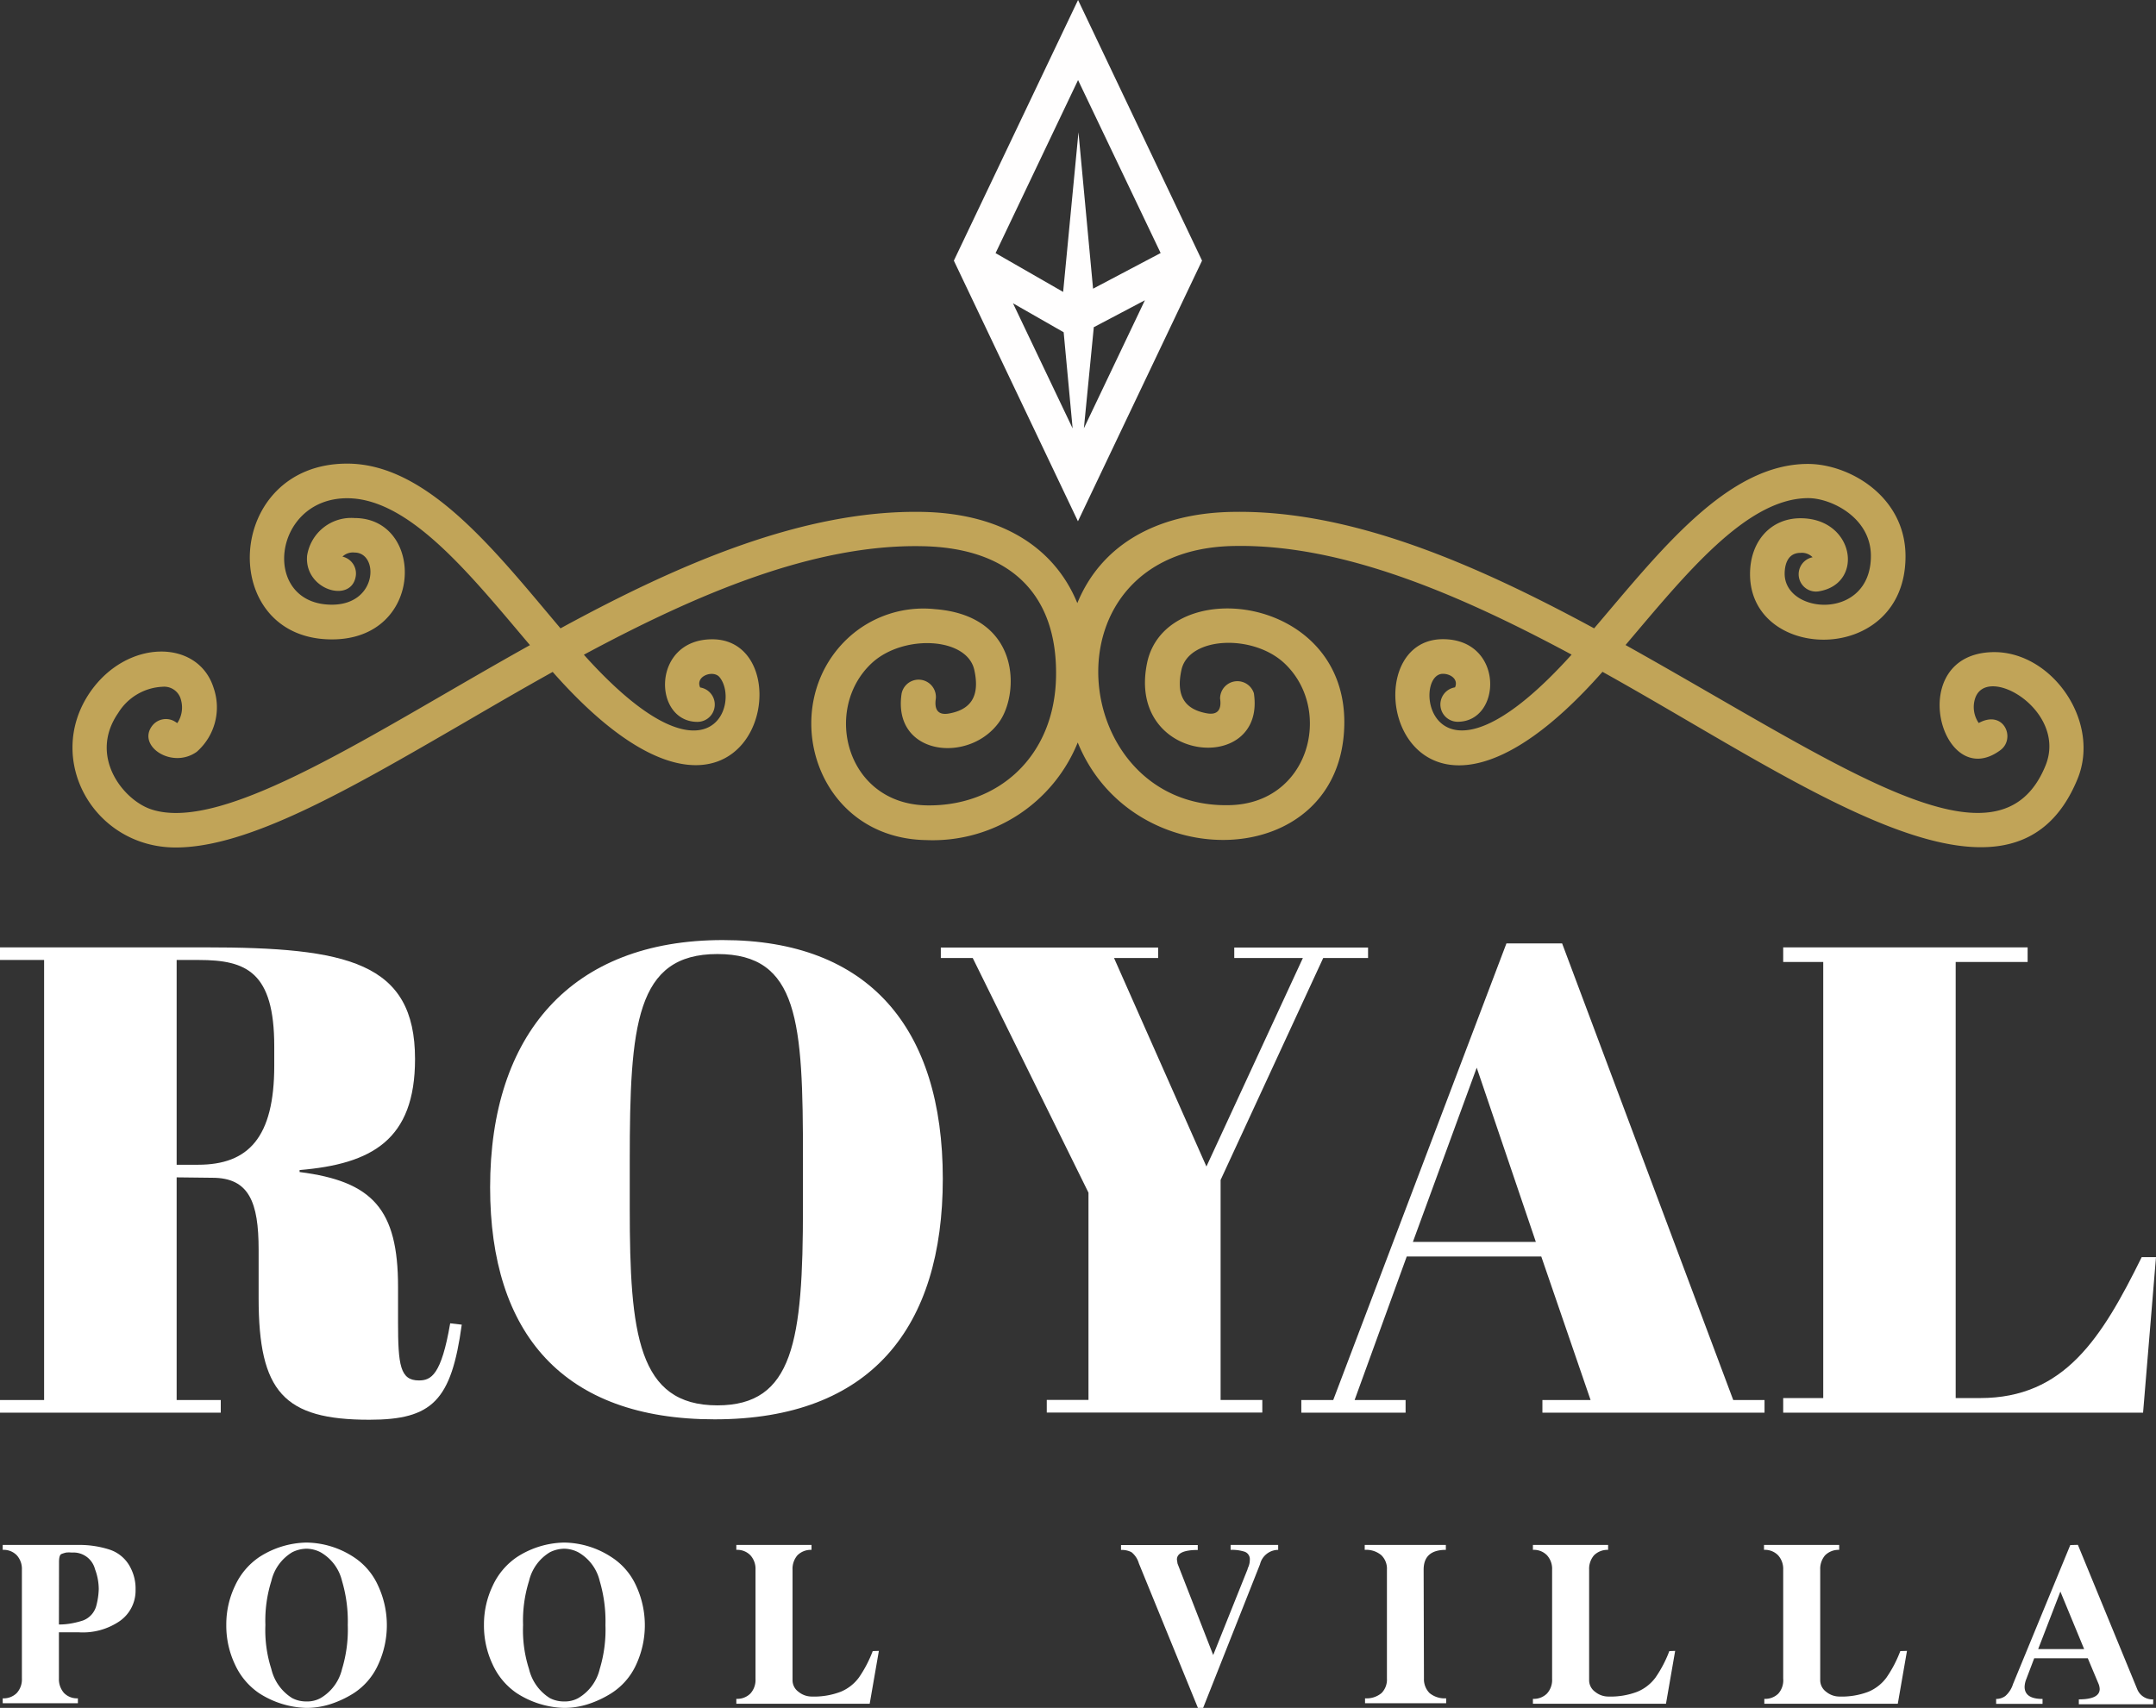
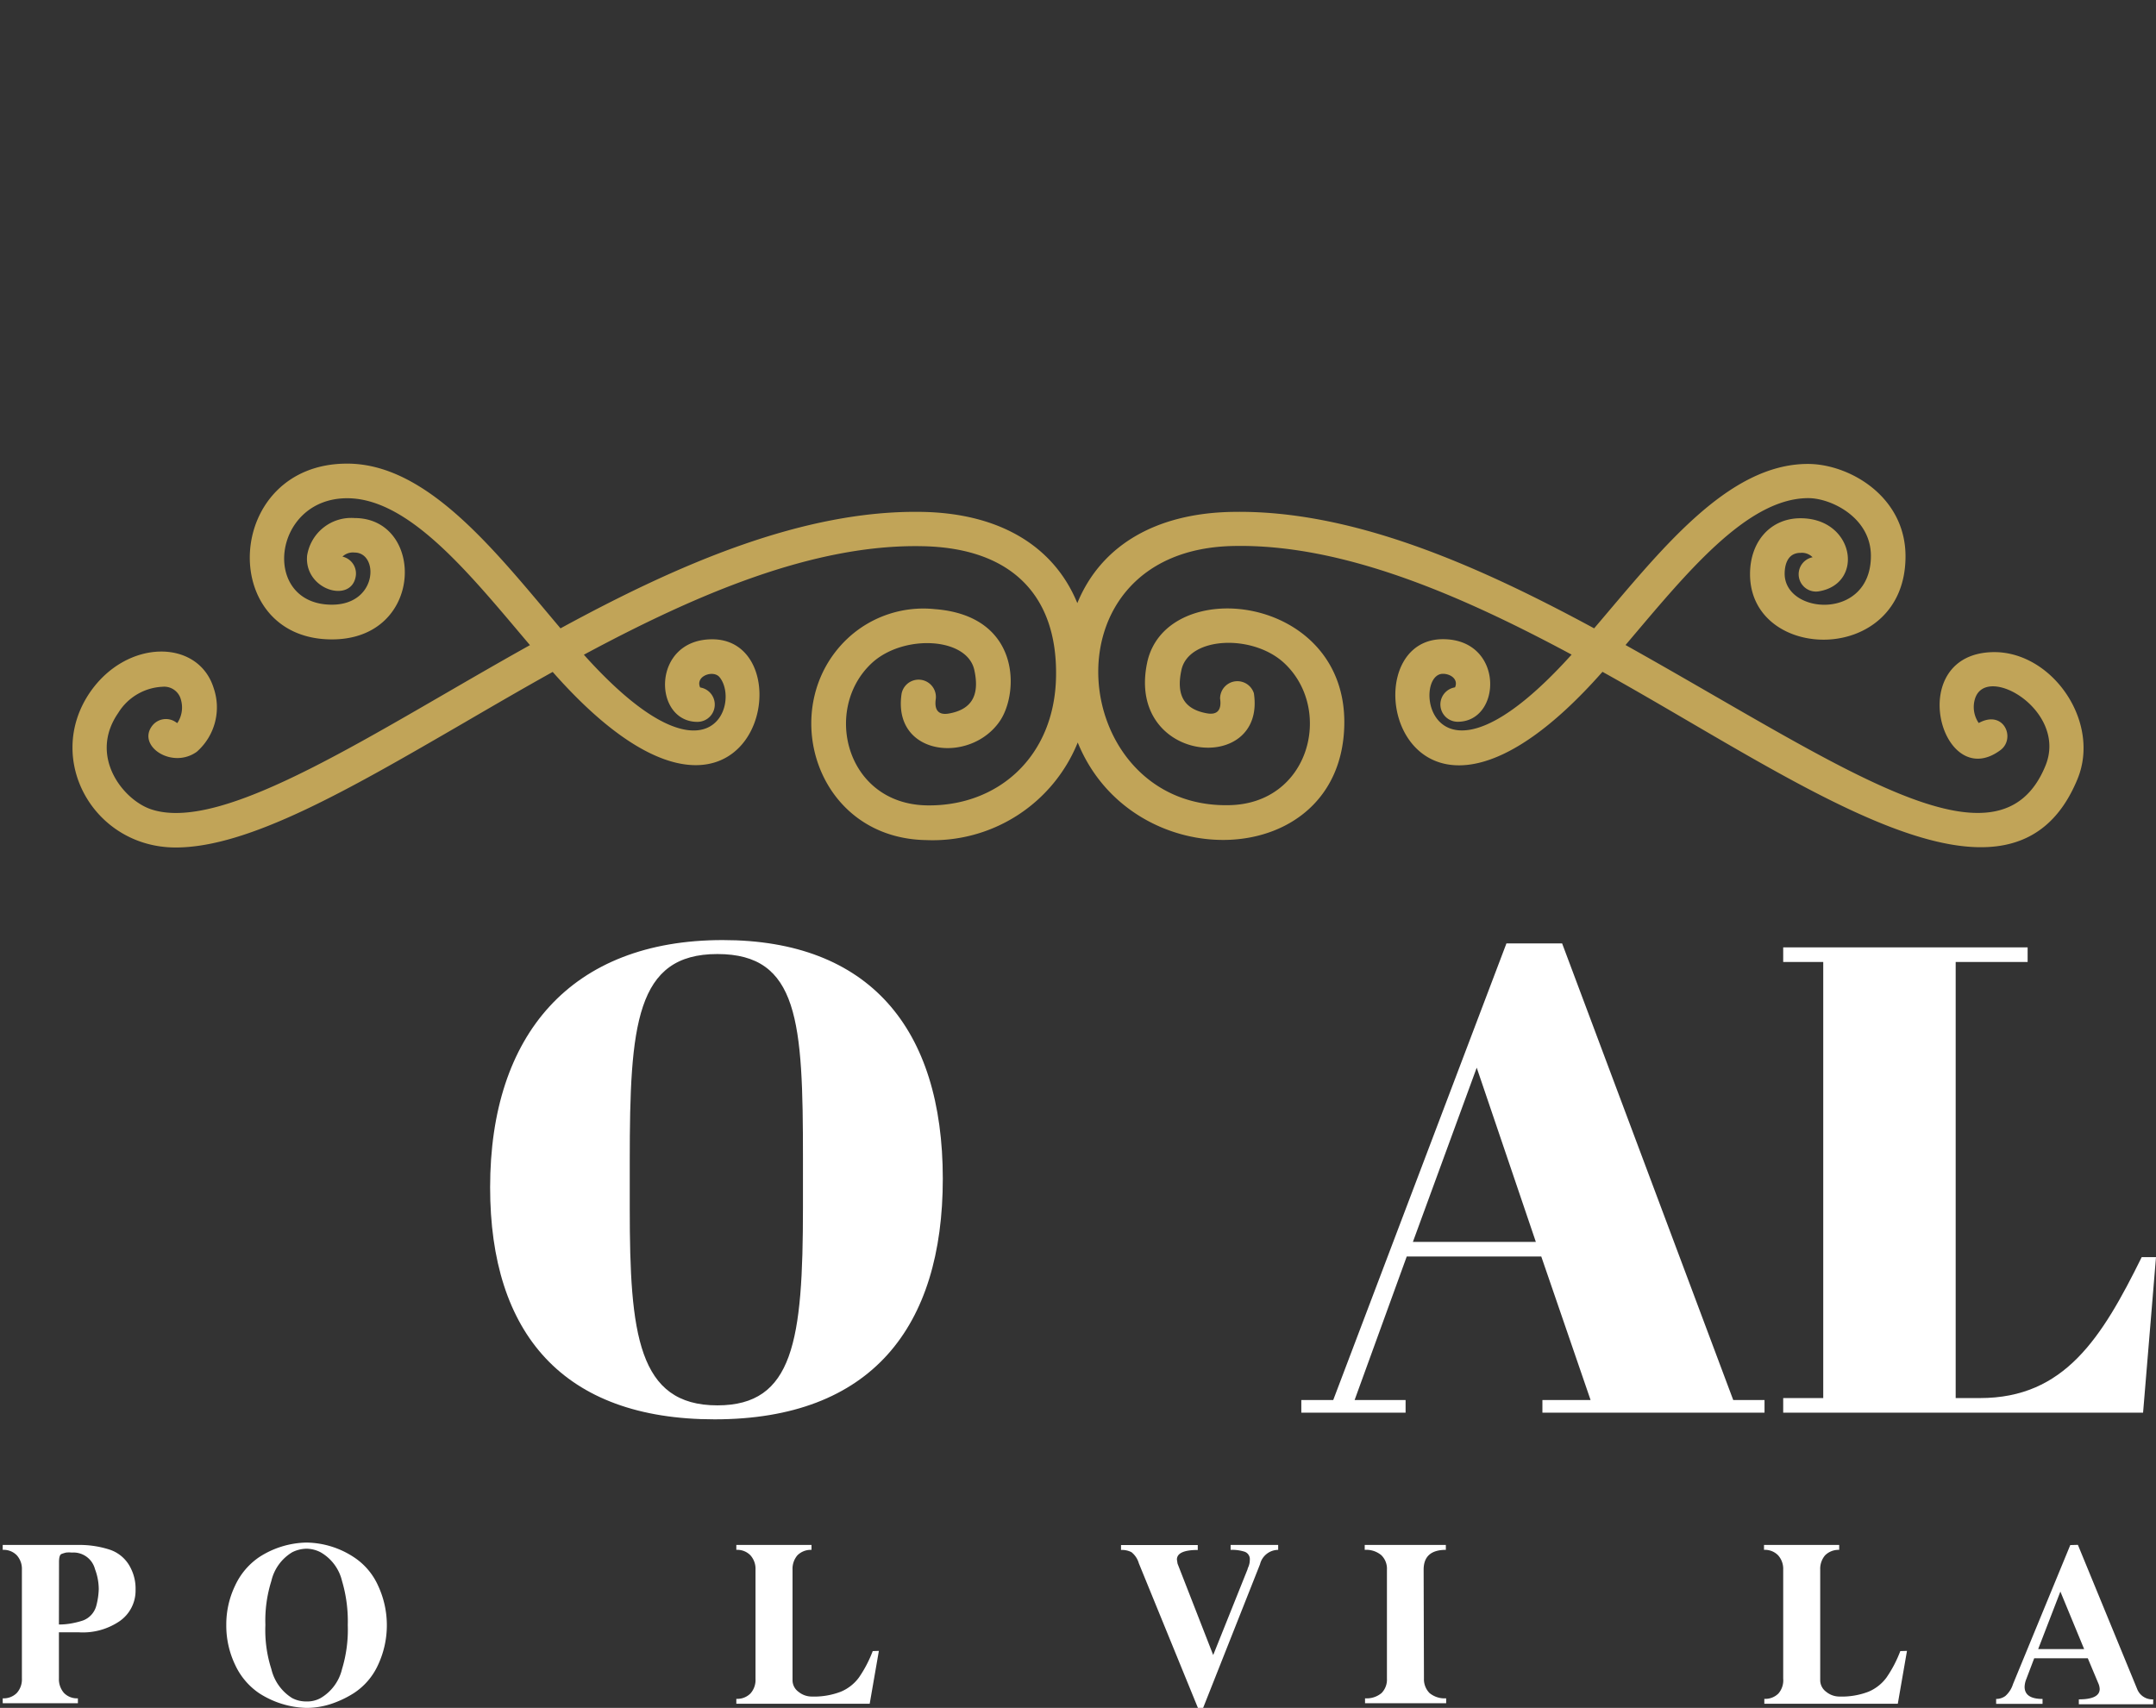
<svg xmlns="http://www.w3.org/2000/svg" viewBox="0 0 206.75 163.82">
  <rect x="0" y="0" width="206.75" height="163.82" fill="#333333" stroke="none" />
  <defs>
    <style>.cls-1{fill:#fff;}.cls-2{fill:#c1a458;}.cls-3{fill:#fffefe;}</style>
  </defs>
  <title>Asset 1</title>
  <g id="Layer_2" data-name="Layer 2">
    <g id="Layer_1-2" data-name="Layer 1">
-       <path class="cls-1" d="M16.94,112.93v21.36h4.23v1.21H0v-1.21H4.23V92.08H0V90.87H19.67c13.61,0,20.13,1.4,20.13,10.71,0,7.78-4.17,10.07-11.07,10.65v.19c7,.89,9.44,3.57,9.44,11v3.38c0,4.14.2,5.61,2,5.61,1.17,0,2.15-.51,3-5.48l1.11.13c-1,7.27-2.8,9.12-8.86,9.12-8.21,0-10.62-2.68-10.62-11.67v-4.65c0-4.53-.91-6.89-4.43-6.89Zm0-1.21H19c4.82,0,7.3-2.61,7.3-9.5v-1.85c0-7.14-2.67-8.29-7.23-8.29H16.94Z" />
      <path class="cls-1" d="M69.31,90.17c14,0,21.1,8.42,21.1,22.89,0,14.22-6.84,23.08-21.89,23.08C54,136.14,47,127.91,47,113.89,47,99.22,54.78,90.17,69.31,90.17ZM77,111.08C77,98,76.6,91.51,68.79,91.51s-8.4,6.76-8.4,19.83v4.59c0,12,.78,18.87,8.4,18.87,7.3,0,8.21-6.18,8.21-19Z" />
-       <path class="cls-1" d="M124.94,91.89h-6.58v-1h12.83v1h-4.3l-9.84,21.29v21.1h4v1.21H100.38v-1.21h4V114.4L93.28,91.89H90.22v-1h20.84v1h-4.23l8.86,20Z" />
      <path class="cls-1" d="M147.8,120.52H134.9l-5,13.77h4.89v1.21h-10v-1.21h3.06l16.61-43.8h5.34l16.41,43.8h3v1.21h-21.3v-1.21h4.62Zm-12.31-1.4h11.79l-5.67-16.71Z" />
      <path class="cls-1" d="M194.44,90.87v1.4h-6.9V134.1h2.34c8.08,0,11.66-5.74,15.5-13.52h1.37l-1.24,14.92H171v-1.4h3.84V92.27H171v-1.4Z" />
      <path class="cls-2" d="M191.14,62.55c-8.62.15-5,13.61.68,9.41,1.51-1.1.36-3.94-2.07-2.61a2.7,2.7,0,0,1-.39-2.21c.94-3.67,9,1,6.78,6.33-4.5,10.92-19.51,0-40.26-11.6,5.68-6.69,11.58-14.09,17.53-14.09,2.17,0,6,1.85,6,5.54,0,6.26-8.27,5.64-8.27,1.71,0-.61.15-2,1.52-2a1.44,1.44,0,0,1,1.16.42,1.66,1.66,0,0,0,.65,3.26c4.34-.77,3.35-7-1.81-7-2.85,0-4.84,2.2-4.84,5.36,0,8.49,14.91,8.82,14.91-1.71,0-5.78-5.43-8.86-9.36-8.86-7.73,0-14.19,8.37-20.5,15.77-11.34-6.14-23.31-11.38-34.67-11.17-7.45.12-12.65,3.29-14.89,8.75-2.24-5.46-7.44-8.62-14.89-8.75-11.37-.2-23.35,5-34.67,11.17C47.5,52.87,41,44.47,33.29,44.47c-11.85,0-12.51,16.86-1.46,16.86,8.91,0,8.93-11.64,2.17-11.64a4.28,4.28,0,0,0-4.55,3.61c-.29,3.28,4.21,4.61,4.66,2a1.66,1.66,0,0,0-1.27-1.91A1.44,1.44,0,0,1,34,53c2.35,0,2.24,5-2.17,5C25,58,26.07,47.79,33.29,47.79c6,0,11.86,7.4,17.53,14.09C36,70.14,21.5,80,14.47,77.62c-2.68-.91-6-5.1-3.13-9.24a5.27,5.27,0,0,1,4.12-2.5h.06a1.66,1.66,0,0,1,1.84,1.27A2.68,2.68,0,0,1,17,69.36l-.11-.07a1.66,1.66,0,0,0-2.32.36c-1.42,1.93,1.94,4.15,4.3,2.46A5.67,5.67,0,0,0,20.49,66c-1.47-4.73-8.34-4.76-11.89.45C4.26,72.86,9,81.29,16.85,81.29c7,0,16.56-5.53,27.35-11.79C47.07,67.83,50,66.12,53,64.45c19.24,21.81,24.78-3.13,15.3-3.13-5.85,0-5.71,7.92-1.42,7.92a1.66,1.66,0,0,0,.26-3.3c-.49-1.1,1.25-1.7,1.85-1,2.05,2.45-.94,11.3-13-2.14C66.78,57,78,52.19,88.41,52.39c8.43.14,13,4.58,12.86,12.5-.13,7.7-5.58,12.47-12.39,12.36-7.74-.13-10-9.16-5.34-13.59,3-2.86,9.24-2.58,9.9.64C94,66.89,93,68.08,91,68.44c-1.08.19-1.41-.41-1.26-1.42a1.66,1.66,0,0,0-3.28-.49c-.91,6,6.61,6.78,9.43,2.62,1.84-2.72,2-10.07-6.21-10.72a10.63,10.63,0,0,0-8.42,2.83c-6.84,6.47-3.14,19.15,7.56,19.32a15,15,0,0,0,14.53-9.36c5.28,13,25.23,12.42,25.56-1.63.3-12.67-17.14-14.54-18.91-6-2,9.65,11.44,10.82,10.24,2.9A1.66,1.66,0,0,0,117,67c.15,1-.18,1.62-1.27,1.42-2-.36-3-1.55-2.44-4.14.67-3.23,6.87-3.51,9.9-.64,4.68,4.43,2.41,13.46-5.33,13.59-15.45.33-18.12-24.55.47-24.86,10.38-.2,21.62,4.64,32.38,10.42C137,78,135.32,64.63,138.37,64.63c.73,0,1.5.52,1.16,1.3a1.66,1.66,0,0,0,.26,3.3c4.25,0,4.49-7.92-1.42-7.92-9.53,0-4,25,15.3,3.13,19.1,10.62,39.25,25.59,45.55,10.29C201.49,69.23,196.78,62.47,191.14,62.55Z" />
-       <path class="cls-3" d="M103.38,0,91.47,25l11.9,25,11.9-25ZM102,31.87l.86,9.22-5.72-12Zm2.88-.38,0-.1,4.91-2.59-5.85,12.28Zm6.42-7.22-6.48,3.42-1.4-15L101.95,28l-6.48-3.72,7.91-16.6Z" />
      <path class="cls-1" d="M5.65,161a2,2,0,0,0,.48,1.38,1.73,1.73,0,0,0,1.34.52v.47H.26v-.47a1.78,1.78,0,0,0,1.35-.51A1.94,1.94,0,0,0,2.1,161V150.56a1.94,1.94,0,0,0-.49-1.38,1.75,1.75,0,0,0-1.35-.52v-.47H7.41a9.38,9.38,0,0,1,3.11.45,3.44,3.44,0,0,1,2,1.74A4.33,4.33,0,0,1,13,152.5a3.56,3.56,0,0,1-1.53,3,6.25,6.25,0,0,1-3.88,1.07H5.65Zm0-5.18a6.69,6.69,0,0,0,1.22-.11,8.11,8.11,0,0,0,1.1-.28A2.08,2.08,0,0,0,9.24,154a7,7,0,0,0,.23-1.59,5.49,5.49,0,0,0-.36-1.9,2.13,2.13,0,0,0-2.22-1.59,2.7,2.7,0,0,0-.55,0,2.94,2.94,0,0,0-.45.14c-.15.06-.23.32-.23.77Z" />
      <path class="cls-1" d="M33.92,162.41a9.89,9.89,0,0,1-2.27,1.06,7.57,7.57,0,0,1-2.27.35,8.77,8.77,0,0,1-4.53-1.41,6.66,6.66,0,0,1-2.31-2.74,8.7,8.7,0,0,1-.84-3.81,8.59,8.59,0,0,1,.84-3.76,6.69,6.69,0,0,1,2.31-2.74,8.6,8.6,0,0,1,4.53-1.4,8.45,8.45,0,0,1,4.55,1.4,6.38,6.38,0,0,1,2.33,2.74,9,9,0,0,1,0,7.58A6.39,6.39,0,0,1,33.92,162.41Zm-3.18.47a4.4,4.4,0,0,0,2.06-2.79,13,13,0,0,0,.55-4.22,13.6,13.6,0,0,0-.55-4.22,4.32,4.32,0,0,0-2.06-2.76,3,3,0,0,0-1.36-.34,3.16,3.16,0,0,0-1.36.34,4.36,4.36,0,0,0-2,2.76,12.67,12.67,0,0,0-.57,4.22,12.18,12.18,0,0,0,.57,4.22,4.5,4.5,0,0,0,2,2.79,2.87,2.87,0,0,0,1.36.32A2.65,2.65,0,0,0,30.74,162.88Z" />
-       <path class="cls-1" d="M58.63,162.41a9.91,9.91,0,0,1-2.27,1.06,7.58,7.58,0,0,1-2.27.35,8.77,8.77,0,0,1-4.53-1.41,6.66,6.66,0,0,1-2.31-2.74,8.7,8.7,0,0,1-.84-3.81,8.59,8.59,0,0,1,.84-3.76,6.69,6.69,0,0,1,2.31-2.74,8.59,8.59,0,0,1,4.53-1.4,8.45,8.45,0,0,1,4.55,1.4A6.38,6.38,0,0,1,61,152.1a9,9,0,0,1,0,7.58A6.39,6.39,0,0,1,58.63,162.41Zm-3.18.47a4.4,4.4,0,0,0,2.06-2.79,12.94,12.94,0,0,0,.55-4.22,13.57,13.57,0,0,0-.55-4.22,4.31,4.31,0,0,0-2.06-2.76,3,3,0,0,0-1.36-.34,3.16,3.16,0,0,0-1.36.34,4.37,4.37,0,0,0-2,2.76,12.68,12.68,0,0,0-.57,4.22,12.18,12.18,0,0,0,.57,4.22,4.51,4.51,0,0,0,2,2.79,2.88,2.88,0,0,0,1.36.32A2.65,2.65,0,0,0,55.45,162.88Z" />
      <path class="cls-1" d="M84.28,158.35l-.88,5.07H70.61v-.47a1.78,1.78,0,0,0,1.35-.51,1.93,1.93,0,0,0,.49-1.39V150.56a1.94,1.94,0,0,0-.49-1.38,1.75,1.75,0,0,0-1.35-.52v-.47h7.21v.47a1.82,1.82,0,0,0-1.35.52,2,2,0,0,0-.47,1.38v10.59a1.37,1.37,0,0,0,.58,1.13,2,2,0,0,0,1.24.45,7.18,7.18,0,0,0,2.8-.46,4.13,4.13,0,0,0,1.75-1.37,11.76,11.76,0,0,0,1.32-2.53Z" />
      <path class="cls-1" d="M119.64,150.51c0-.08.08-.2.13-.37a1.62,1.62,0,0,0,.08-.5.76.76,0,0,0-.49-.8,4,4,0,0,0-1.35-.18v-.47h4.56v.47a1.81,1.81,0,0,0-1.74,1.38l-5.46,13.79h-.49l-5.67-13.88a2.12,2.12,0,0,0-.71-1.07,2,2,0,0,0-1-.21v-.47h7.36v.47c-1.33,0-2,.31-2,.92l.06.39,3.42,8.77Z" />
      <path class="cls-1" d="M136.55,161a1.89,1.89,0,0,0,.54,1.4,2.28,2.28,0,0,0,1.59.5v.47H130.9v-.47a2.23,2.23,0,0,0,1.59-.51A1.84,1.84,0,0,0,133,161V150.56a1.8,1.8,0,0,0-.55-1.4,2.26,2.26,0,0,0-1.58-.5v-.47h7.78v.47q-2.13,0-2.13,1.9Z" />
-       <path class="cls-1" d="M160.64,158.35l-.88,5.07H147v-.47a1.78,1.78,0,0,0,1.35-.51,1.93,1.93,0,0,0,.49-1.39V150.56a1.93,1.93,0,0,0-.49-1.38,1.75,1.75,0,0,0-1.35-.52v-.47h7.21v.47a1.83,1.83,0,0,0-1.35.52,2,2,0,0,0-.47,1.38v10.59a1.37,1.37,0,0,0,.58,1.13,2,2,0,0,0,1.24.45,7.19,7.19,0,0,0,2.8-.46,4.12,4.12,0,0,0,1.75-1.37,11.67,11.67,0,0,0,1.32-2.53Z" />
      <path class="cls-1" d="M182.87,158.35l-.88,5.07h-12.8v-.47a1.78,1.78,0,0,0,1.35-.51A1.93,1.93,0,0,0,171,161V150.56a1.94,1.94,0,0,0-.49-1.38,1.76,1.76,0,0,0-1.35-.52v-.47h7.21v.47a1.83,1.83,0,0,0-1.35.52,2,2,0,0,0-.47,1.38v10.59a1.38,1.38,0,0,0,.58,1.13,2,2,0,0,0,1.24.45,7.18,7.18,0,0,0,2.8-.46,4.13,4.13,0,0,0,1.74-1.37,11.75,11.75,0,0,0,1.32-2.53Z" />
      <path class="cls-1" d="M199.26,148.18,204.94,162a1.56,1.56,0,0,0,1.54,1v.47h-7.13v-.47q2,0,2-1a1.52,1.52,0,0,0-.09-.44l-1.05-2.5h-5.14l-.76,2a2.21,2.21,0,0,0-.16.73q0,1.17,1.72,1.17v.47h-4.45v-.47a1.48,1.48,0,0,0,.88-.28,2.53,2.53,0,0,0,.74-1.15l5.49-13.33Zm.6,10-2.28-5.52-2.13,5.52Z" />
    </g>
  </g>
</svg>